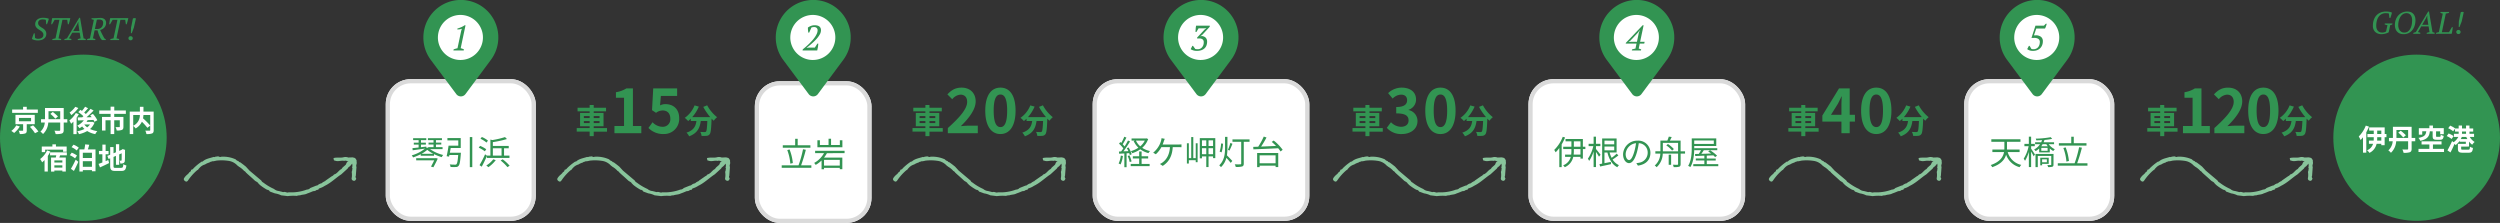
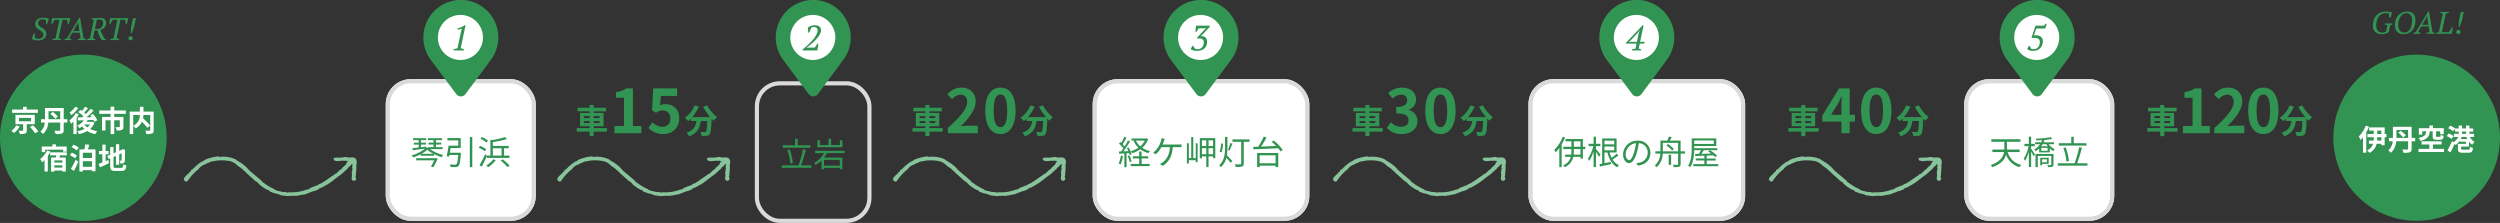
<svg xmlns="http://www.w3.org/2000/svg" viewBox="0 0 1200 107">
  <rect x="0" y="0" width="1200" height="107" fill="#333333" stroke="none" />
  <defs>
    <clipPath id="a">
      <path fill="#88c49b" d="M0 0h80.26v30.61H0z" />
    </clipPath>
    <clipPath id="b">
      <path fill="#329452" stroke="#033cb6" d="M0 0h35.97v46.26H0z" />
    </clipPath>
    <clipPath id="c">
      <path fill="none" stroke="#033cb6" d="M0 0h35.97v46.26H0z" />
    </clipPath>
    <clipPath id="d">
      <path d="M0 0h35.97v46.26H0Z" fill="none" stroke="#033cb6" />
    </clipPath>
  </defs>
  <g transform="translate(0 26.22)">
    <ellipse cx="40" cy="39.89" rx="40" ry="39.89" fill="#329452" />
    <path d="M18.16 26.37h-5.32v-1.34h-1.76v1.34H5.83v1.58h12.33ZM7.8 33.95a8.55 8.55 0 0 1-2.37 2.68 12.1 12.1 0 0 1 1.36.97 12.7 12.7 0 0 0 2.72-3.1Zm1.29-3.57h5.82v1.6H9.1Zm7.59 3.02v-4.47H7.42v4.47h3.68v2.9c0 .18-.06.22-.3.24-.23.01-1.11 0-1.83-.03a6.68 6.68 0 0 1 .53 1.6 7.63 7.63 0 0 0 2.57-.26c.62-.24.77-.66.77-1.5V33.4Zm-2.31 1.27a21.06 21.06 0 0 1 2.42 3.06l1.64-.83a22.17 22.17 0 0 0-2.54-2.95Zm9.8-6.23a19.1 19.1 0 0 1 2.39 2.31l1.26-1.05a19.76 19.76 0 0 0-2.48-2.18ZM23.28 31v-3.83h5.62V31Zm9.03 0h-1.73v-5.37H21.6V31h-1.9v1.6h1.8a6.56 6.56 0 0 1-2.1 4.36 6.22 6.22 0 0 1 1.25 1.16 8.29 8.29 0 0 0 2.52-5.52h5.73v3.55c0 .3-.11.4-.42.41s-1.41.01-2.35-.06a6.1 6.1 0 0 1 .57 1.63 8.73 8.73 0 0 0 3.02-.28c.63-.27.86-.72.86-1.67V32.6h1.73Zm3.83-5.95a11.7 11.7 0 0 1-2.75 2.77 12.74 12.74 0 0 1 .87 1.22 17.21 17.21 0 0 0 3.35-3.41Zm.25 2.98a11.94 11.94 0 0 1-3.12 3.6 10.11 10.11 0 0 1 .86 1.56 12.4 12.4 0 0 0 1.1-1.04v6h1.55v-7.88a18.76 18.76 0 0 0 1.06-1.69Zm4.09 5.5h2.71a6.23 6.23 0 0 1-1.34 1.37 6.4 6.4 0 0 1-1.39-1.36Zm3.85-1.3-.27.05h-2.53c.2-.27.37-.55.54-.83l2.79-.1a8.08 8.08 0 0 1 .46.92l1.4-.77a13.8 13.8 0 0 0-2.13-3.07l-1.29.71c.24.28.48.57.7.9l-2.5.04a44.74 44.74 0 0 0 3.43-3.25l-1.47-.81a25.12 25.12 0 0 1-2.26 2.48 10.53 10.53 0 0 0-.8-.7c.59-.6 1.27-1.35 1.88-2.06L40.84 25a15.27 15.27 0 0 1-1.5 2.01l-.77-.5-1 1.08a15.93 15.93 0 0 1 2.47 1.98 33 33 0 0 1-.6.54l-2.15.01.14 1.47 2.8-.08a9.04 9.04 0 0 1-3.13 2.59 9.7 9.7 0 0 1 1.08 1.23 13.54 13.54 0 0 0 1.26-.87 7.63 7.63 0 0 0 1.1 1.22 12.1 12.1 0 0 1-3.44 1.09 5.42 5.42 0 0 1 .8 1.41 13.68 13.68 0 0 0 3.96-1.5 11.34 11.34 0 0 0 3.87 1.48 6.22 6.22 0 0 1 .99-1.43 12.56 12.56 0 0 1-3.49-1.02 7.65 7.65 0 0 0 2.13-3.03Zm16.08-3.8V26.8h-5.56v-1.82h-1.77v1.82h-5.44v1.63h5.45v1.47h-4.13v6.53h1.68v-4.91h2.45v6.6h1.74v-6.6h2.67v3.08c0 .15-.07.22-.3.22s-1.04 0-1.74-.03a5.98 5.98 0 0 1 .56 1.64 6.68 6.68 0 0 0 2.47-.28c.58-.25.75-.73.75-1.53V29.9h-4.41v-1.47Zm11.7.56v5.05a36.55 36.55 0 0 0-3.46-3.47 10.61 10.61 0 0 0 .2-1.58Zm-8.17 0h3.19a5.55 5.55 0 0 1-3.19 5.16Zm9.82-1.63h-4.9v-2.32h-1.71v2.32h-4.88v10.78h1.67V34.2a6.78 6.78 0 0 1 1.16 1.23 7.27 7.27 0 0 0 3.01-3.22 29.28 29.28 0 0 1 2.63 2.92l1.37-1.06v2.1c0 .25-.08.32-.35.33s-1.2.02-2.03-.02a5.46 5.46 0 0 1 .55 1.65 7.23 7.23 0 0 0 2.72-.3c.59-.26.77-.72.77-1.62Zm-52.1 18.27h8.62v.98H32v-2.48h-5.15v-1.08h-1.7v1.08h-5.1v2.67h1.62Zm.94.35a10.75 10.75 0 0 1-3.33 4.14 10.67 10.67 0 0 1 .95 1.57 10.3 10.3 0 0 0 1.16-1.08v5.5h1.57v-7.47a16.16 16.16 0 0 0 1.2-2.13Zm7.33 5.8H26.1v-1h3.84Zm-3.83 2.46v-1.1h3.83v1.1Zm5.99-5.9v-1.45h-8.06v1.45H27l-.23 1.04h-2.26v6.76h1.58v-.49h3.84v.48h1.65v-6.75h-3.1l.38-1.04Zm3.39 7.5c.73-1.34 1.5-2.94 2.11-4.4l-1.27-1.02a43.31 43.31 0 0 1-2.28 4.4Zm1.48-7.4a10.84 10.84 0 0 0-2.53-1.38l-.91 1.21a10.8 10.8 0 0 1 2.5 1.53Zm-2.62-4.02A9.92 9.92 0 0 1 36.82 46l1-1.32a9.55 9.55 0 0 0-2.54-1.46Zm5.42 9.43v-2.68h4.38v2.68Zm4.38-6.75v2.53h-4.38V47.1Zm-1.96-1.6c.23-.69.47-1.46.66-2.23l-1.96-.2a17.85 17.85 0 0 1-.4 2.43h-2.36v10.6h1.64v-.65h4.38v.54h1.71V45.5Zm8.52 2.34h1.41v-1.58H50.7V43.2h-1.56v3.04H47.5v1.58h1.64v3.95l-1.82.68.67 1.68c1.3-.58 2.89-1.34 4.37-2.08l-.38-1.47-1.28.54Zm4.77 6.52c-.85 0-.98-.12-.98-.93V49.1l1.17-.5v4.27h1.55V47.9l1.2-.53c0 1.99-.01 3.01-.04 3.24-.06.25-.14.3-.31.3a6.37 6.37 0 0 1-.67-.02 4.47 4.47 0 0 1 .35 1.4 3.9 3.9 0 0 0 1.45-.2 1.2 1.2 0 0 0 .72-1.17c.07-.57.1-2.25.1-4.91l.05-.28-1.16-.4-.3.2-.29.2-1.1.47V43h-1.56v3.87l-1.16.49v-3h-1.6v3.68l-1.37.57.61 1.49.76-.32v3.6c0 1.93.55 2.45 2.44 2.45h2.98c1.64 0 2.13-.68 2.35-2.64a4.21 4.21 0 0 1-1.46-.6c-.12 1.43-.26 1.75-1.03 1.75Z" fill="#fff" />
  </g>
  <path d="M16.82 18.19a2.26 2.26 0 0 0 .55.29 2 2 0 0 0 .83.14 4.34 4.34 0 0 0 .96-.07 2.57 2.57 0 0 0 .84-.32 1.75 1.75 0 0 0 .6-.6 1.74 1.74 0 0 0 .23-.91 1.77 1.77 0 0 0-.3-1.04 3.2 3.2 0 0 0-.73-.74 10.13 10.13 0 0 0-.94-.62 6.95 6.95 0 0 1-.93-.65 3.29 3.29 0 0 1-.73-.85 2.31 2.31 0 0 1-.3-1.2 3.08 3.08 0 0 1 .25-1.26 2.61 2.61 0 0 1 .74-.97 3.52 3.52 0 0 1 1.2-.63 5.27 5.27 0 0 1 1.6-.22 8.47 8.47 0 0 1 1.63.14 4.34 4.34 0 0 1 1.12.35q-.06.26-.17.6l-.22.7-.25.7-.24.59h-.38L22 9.56a2.42 2.42 0 0 0-.65-.18 5.89 5.89 0 0 0-.87-.06 3.36 3.36 0 0 0-.86.1 2.02 2.02 0 0 0-.7.32 1.52 1.52 0 0 0-.46.55 1.71 1.71 0 0 0-.16.78 1.64 1.64 0 0 0 .29 1 3.29 3.29 0 0 0 .73.71q.43.32.93.61a6.24 6.24 0 0 1 .95.67 3.25 3.25 0 0 1 .73.91 2.7 2.7 0 0 1 .29 1.31 2.87 2.87 0 0 1-.28 1.28 2.83 2.83 0 0 1-.8.98 3.72 3.72 0 0 1-1.28.64 6.03 6.03 0 0 1-1.71.22 6.86 6.86 0 0 1-.92-.06 5.78 5.78 0 0 1-.81-.16 4.9 4.9 0 0 1-.66-.24 2.06 2.06 0 0 1-.43-.24q.06-.27.17-.64t.25-.74l.27-.73q.13-.35.26-.6h.38Zm12.48 1.03h-4.22l.07-.43a5.78 5.78 0 0 1 .72-.22q.35-.08.77-.14l1.89-8.93h-2.3l-1.24 2.15h-.39q.01-.3.07-.69t.11-.78l.13-.78.14-.68h8.7l-.15.68-.2.77q-.1.4-.22.78t-.21.7h-.4l-.3-2.15h-2.3l-1.89 8.92.68.15a3 3 0 0 1 .61.21Zm4.93 0h-3.37l.09-.43a6.55 6.55 0 0 1 1.17-.36l5.92-9.89h.39l1.7 9.88.54.14a2.18 2.18 0 0 1 .5.22l-.07.44h-3.81l.07-.43a6.85 6.85 0 0 1 1.33-.36l-.45-2.75H34.7l-1.61 2.74a3.98 3.98 0 0 1 1.2.36Zm.92-4.32h2.97l-.48-3.18-.04-1.29h-.03l-.6 1.32Zm9.46 3.52a4.99 4.99 0 0 1 1.19.36l-.08.44h-3.95l.08-.43a4.34 4.34 0 0 1 .68-.23l.64-.13 1.88-8.9-.66-.18a3.3 3.3 0 0 1-.5-.2l.1-.43h1.32q.6 0 1.32-.06T48 8.6a3.26 3.26 0 0 1 2.2.63 2.28 2.28 0 0 1 .72 1.81 3.2 3.2 0 0 1-.2 1.13 3.3 3.3 0 0 1-.56.97 3.6 3.6 0 0 1-.9.76 4.2 4.2 0 0 1-1.19.49q.44 1.02.96 2.02t1.07 2l.7.44-.07.37h-1.7l-.52-.42q-.31-.52-.56-1.03t-.45-1.02q-.2-.51-.36-1.05t-.29-1.13h-1.44Zm2.92-9.04q-.34 0-.59.02t-.45.06l-.94 4.45h1.07a3.04 3.04 0 0 0 1.34-.24 2.39 2.39 0 0 0 .89-.68 2.8 2.8 0 0 0 .5-.96 3.92 3.92 0 0 0 .15-1.1 1.36 1.36 0 0 0-.46-1.18 2.47 2.47 0 0 0-1.5-.37Zm9.6 9.84h-4.21l.08-.43a5.78 5.78 0 0 1 .71-.22q.36-.08.78-.14l1.88-8.93h-2.3l-1.24 2.15h-.39q.01-.3.07-.69t.11-.78l.13-.78.14-.68h8.7l-.15.68-.2.77-.21.78-.22.7h-.39L60.1 9.5h-2.3l-1.88 8.92.68.15a3 3 0 0 1 .61.21Zm5.7-3.27.07-2.64.9-4.44a1.78 1.78 0 0 1 .75-.16 1.4 1.4 0 0 1 .69.16l-1 4.44-1.01 2.64Zm-1.16 2.42a.94.94 0 0 1 .28-.72 1.02 1.02 0 0 1 .73-.27 1.05 1.05 0 0 1 .75.27.94.94 0 0 1 .29.72.93.93 0 0 1-.29.7 1.05 1.05 0 0 1-.75.27 1.02 1.02 0 0 1-.73-.27.93.93 0 0 1-.29-.7Z" fill="#329452" />
  <g transform="rotate(14 -184.9 417.07)" clip-path="url(#a)">
    <path d="m23.32 15.04.26.09c.22.32.57.2.87.25h-.02l1.77.75 1.25.57 2.19 1.45 6.64 3.25a1.87 1.87 0 0 0 1.17.71 25.54 25.54 0 0 0 5.73 1.74 4.31 4.31 0 0 0 2.02.44l.57-.05h1.43a1.63 1.63 0 0 0 1.14-.24l.56-.04c.52 0 1.06.14 1.5-.27a21.32 21.32 0 0 0 8.13-3.37 2.2 2.2 0 0 0 1.43-1.13l2.51-1.82a1.45 1.45 0 0 0 .93-.8l.76-.64a1.38 1.38 0 0 0 .87-.77l.8-.76a.38.38 0 0 0 .33-.38l2.46-2.82a2.1 2.1 0 0 0 .79-1.06c1.32-.67 1.64-2.16 2.57-3.15.44-.28.46-.8.71-1.2l.99-1.42c.4-.6-.05-1.63 1.04-1.91-.77-.05-1.48-.33-2.1.16-1.38 0-2.52 1-3.9.97l-.97-.02c-.05-.38-.5-.62-.37-1.06 1.41-.79 3.11-.75 4.5-1.51a3.81 3.81 0 0 1 2.24-.42L76.1 0l1.11.01a2.54 2.54 0 0 1 1.19 1.13l.08.54c.53.7-.07 1.65.54 2.32l.73 4.22c-.16.54.16.88.5 1.21-.01.8-.3 1.47-1.22 1.34-.71-.1-.99-.57-.98-1.42a9.27 9.27 0 0 0-.69-2.5 2.04 2.04 0 0 0-.03-1.15.78.78 0 0 0-.28-.85 3.3 3.3 0 0 0-.43-1.88 14.77 14.77 0 0 1-.68 1.37c-.29.46-.76.81-.82 1.4l-2.3 3.46-.8.89c-1.8 2.18-3.36 4.57-5.57 6.4a9.79 9.79 0 0 1-2.05 1.71.85.85 0 0 0-.49.84c-.36.2-.83.23-1.05.66a2.46 2.46 0 0 1-1.18.61l-1.51 1.11-1.02.69c-.9.84-2.16 1-3.13 1.7h.01a3.48 3.48 0 0 0-1.42.61 21.9 21.9 0 0 0-4.27 1.18l-1.12.13-1.99.25a10.47 10.47 0 0 0-3.14-.18l-2.57-.27a1.43 1.43 0 0 0-1.45-.5 23.96 23.96 0 0 1-3.9-1.4l-.97-.58c-.51-.6-1.34-.54-1.98-.9-1.44-.82-2.92-1.56-4.38-2.33l-.3-.19-.27-.11a2.05 2.05 0 0 0-1.13-.61 9.59 9.59 0 0 0-2.81-1.33l-.98-.43a7.06 7.06 0 0 0-4.63-1.11 22.23 22.23 0 0 0-5.63 1.28l-1.13.56c-.38.2-.86.16-1.15.55a1.54 1.54 0 0 0-.83.62 7.22 7.22 0 0 0-1.79 1.4l-.01.01a5.4 5.4 0 0 0-2.16 2.27c-.32.39-.3.99-.79 1.27a24.14 24.14 0 0 0-2.98 5.55c-.23.64-.47 1.37-1.5.93C-.5 29.94.14 29 .39 28.4c.38-.9 1.2-1.6 1.46-2.6a1.08 1.08 0 0 0 .53-.9c-.22-.57.54-.47.6-.85.15-.04.25-.12.2-.3a25.43 25.43 0 0 1 3.19-4.3c.23-.01.44-.05.52-.32 1.14-1.54 2.91-2.2 4.45-3.2a.86.86 0 0 0 .85-.36c.58-.08 1.07-.58 1.71-.37a.95.95 0 0 0 .9-.22 14.4 14.4 0 0 1 7.15-.45c.37.4.89.4 1.37.51" fill="#88c49b" />
  </g>
  <g transform="rotate(14 -95.28 1147.05)" clip-path="url(#a)">
    <path d="m23.32 15.04.26.09c.22.32.57.2.87.25h-.02l1.77.75 1.25.57 2.19 1.45 6.64 3.25a1.87 1.87 0 0 0 1.17.71 25.54 25.54 0 0 0 5.73 1.74 4.31 4.31 0 0 0 2.02.44l.57-.05h1.43a1.63 1.63 0 0 0 1.14-.24l.56-.04c.52 0 1.06.14 1.5-.27a21.32 21.32 0 0 0 8.13-3.37 2.2 2.2 0 0 0 1.43-1.13l2.51-1.82a1.45 1.45 0 0 0 .93-.8l.76-.64a1.38 1.38 0 0 0 .87-.77l.8-.76a.38.38 0 0 0 .33-.38l2.46-2.82a2.1 2.1 0 0 0 .79-1.06c1.32-.67 1.64-2.16 2.57-3.15.44-.28.46-.8.71-1.2l.99-1.42c.4-.6-.05-1.63 1.04-1.91-.77-.05-1.48-.33-2.1.16-1.38 0-2.52 1-3.9.97l-.97-.02c-.05-.38-.5-.62-.37-1.06 1.41-.79 3.11-.75 4.5-1.51a3.81 3.81 0 0 1 2.24-.42L76.1 0l1.11.01a2.54 2.54 0 0 1 1.19 1.13l.08.54c.53.7-.07 1.65.54 2.32l.73 4.22c-.16.54.16.88.5 1.21-.01.8-.3 1.47-1.22 1.34-.71-.1-.99-.57-.98-1.42a9.27 9.27 0 0 0-.69-2.5 2.04 2.04 0 0 0-.03-1.15.78.78 0 0 0-.28-.85 3.3 3.3 0 0 0-.43-1.88 14.77 14.77 0 0 1-.68 1.37c-.29.46-.76.81-.82 1.4l-2.3 3.46-.8.89c-1.8 2.18-3.36 4.57-5.57 6.4a9.79 9.79 0 0 1-2.05 1.71.85.85 0 0 0-.49.84c-.36.2-.83.23-1.05.66a2.46 2.46 0 0 1-1.18.61l-1.51 1.11-1.02.69c-.9.84-2.16 1-3.13 1.7h.01a3.48 3.48 0 0 0-1.42.61 21.9 21.9 0 0 0-4.27 1.18l-1.12.13-1.99.25a10.47 10.47 0 0 0-3.14-.18l-2.57-.27a1.43 1.43 0 0 0-1.45-.5 23.96 23.96 0 0 1-3.9-1.4l-.97-.58c-.51-.6-1.34-.54-1.98-.9-1.44-.82-2.92-1.56-4.38-2.33l-.3-.19-.27-.11a2.05 2.05 0 0 0-1.13-.61 9.59 9.59 0 0 0-2.81-1.33l-.98-.43a7.06 7.06 0 0 0-4.63-1.11 22.23 22.23 0 0 0-5.63 1.28l-1.13.56c-.38.2-.86.16-1.15.55a1.54 1.54 0 0 0-.83.62 7.22 7.22 0 0 0-1.79 1.4l-.01.01a5.4 5.4 0 0 0-2.16 2.27c-.32.39-.3.99-.79 1.27a24.14 24.14 0 0 0-2.98 5.55c-.23.64-.47 1.37-1.5.93C-.5 29.94.14 29 .39 28.4c.38-.9 1.2-1.6 1.46-2.6a1.08 1.08 0 0 0 .53-.9c-.22-.57.54-.47.6-.85.15-.04.25-.12.2-.3a25.43 25.43 0 0 1 3.19-4.3c.23-.01.44-.05.52-.32 1.14-1.54 2.91-2.2 4.45-3.2a.86.86 0 0 0 .85-.36c.58-.08 1.07-.58 1.71-.37a.95.95 0 0 0 .9-.22 14.4 14.4 0 0 1 7.15-.45c.37.4.89.4 1.37.51" fill="#88c49b" />
  </g>
  <path d="M280.25 59.08v-.97h2.78v.97Zm0-3.37h2.78v.97h-2.78Zm7.53 0v.97h-2.8v-.97Zm0 3.37h-2.8v-.97h2.8Zm3.59 2.39h-6.39v-.87h4.72v-6.4h-4.72v-.77h5.92V51.7h-5.92v-1.3h-1.95v1.3h-5.8v1.73h5.8v.77h-4.6v6.41h4.6v.87h-6.2v1.7h6.2v2.17h1.95v-2.16h6.38Zm3.56 2.46h12.9v-3.45h-4.03V42.44h-3.16a13.39 13.39 0 0 1-4.99 1.83v2.64h3.89v13.57h-4.61Zm23.57.4a7.25 7.25 0 0 0 7.52-7.53c0-4.67-3.02-6.82-6.62-6.82a5.64 5.64 0 0 0-2.58.61l.4-4.55h7.8v-3.6h-11.47l-.58 10.44 1.94 1.28a5.13 5.13 0 0 1 3.22-1.13c2.17 0 3.62 1.4 3.62 3.89a3.6 3.6 0 0 1-3.8 3.94 6.67 6.67 0 0 1-4.72-2.18l-1.98 2.73a9.78 9.78 0 0 0 7.25 2.93Zm19.07-13.02a27.17 27.17 0 0 0 3.35 4.9h-8.64a19.19 19.19 0 0 0 3.16-5.03l-2.04-.6a13.27 13.27 0 0 1-4.72 5.99 11.44 11.44 0 0 1 1.63 1.54 12.05 12.05 0 0 0 1.28-1.16v1.12h2.7c-.32 2.34-1.16 4.44-4.77 5.6a6.38 6.38 0 0 1 1.27 1.76c4.14-1.55 5.18-4.29 5.58-7.36h3.15c-.14 3.34-.32 4.77-.64 5.1a.74.74 0 0 1-.64.22c-.4 0-1.23-.01-2.1-.08a4.6 4.6 0 0 1 .61 1.92 16 16 0 0 0 2.42-.04 1.93 1.93 0 0 0 1.46-.75c.56-.67.75-2.56.93-7.39v-.11c.35.37.68.72 1.02 1.02a9.11 9.11 0 0 1 1.62-1.71 18.42 18.42 0 0 1-4.76-5.7Z" fill="#329452" />
  <g transform="rotate(14 -14.7 1803.31)" clip-path="url(#a)">
    <path d="m23.32 15.04.26.09c.22.32.57.2.87.25h-.02l1.77.75 1.25.57 2.19 1.45 6.64 3.25a1.87 1.87 0 0 0 1.17.71 25.54 25.54 0 0 0 5.73 1.74 4.31 4.31 0 0 0 2.02.44l.57-.05h1.43a1.63 1.63 0 0 0 1.14-.24l.56-.04c.52 0 1.06.14 1.5-.27a21.32 21.32 0 0 0 8.13-3.37 2.2 2.2 0 0 0 1.43-1.13l2.51-1.82a1.45 1.45 0 0 0 .93-.8l.76-.64a1.38 1.38 0 0 0 .87-.77l.8-.76a.38.38 0 0 0 .33-.38l2.46-2.82a2.1 2.1 0 0 0 .79-1.06c1.32-.67 1.64-2.16 2.57-3.15.44-.28.46-.8.71-1.2l.99-1.42c.4-.6-.05-1.63 1.04-1.91-.77-.05-1.48-.33-2.1.16-1.38 0-2.52 1-3.9.97l-.97-.02c-.05-.38-.5-.62-.37-1.06 1.41-.79 3.11-.75 4.5-1.51a3.81 3.81 0 0 1 2.24-.42L76.1 0l1.11.01a2.54 2.54 0 0 1 1.19 1.13l.08.54c.53.7-.07 1.65.54 2.32l.73 4.22c-.16.54.16.88.5 1.21-.01.8-.3 1.47-1.22 1.34-.71-.1-.99-.57-.98-1.42a9.27 9.27 0 0 0-.69-2.5 2.04 2.04 0 0 0-.03-1.15.78.78 0 0 0-.28-.85 3.3 3.3 0 0 0-.43-1.88 14.77 14.77 0 0 1-.68 1.37c-.29.46-.76.81-.82 1.4l-2.3 3.46-.8.89c-1.8 2.18-3.36 4.57-5.57 6.4a9.79 9.79 0 0 1-2.05 1.71.85.85 0 0 0-.49.84c-.36.2-.83.23-1.05.66a2.46 2.46 0 0 1-1.18.61l-1.51 1.11-1.02.69c-.9.84-2.16 1-3.13 1.7h.01a3.48 3.48 0 0 0-1.42.61 21.9 21.9 0 0 0-4.27 1.18l-1.12.13-1.99.25a10.47 10.47 0 0 0-3.14-.18l-2.57-.27a1.43 1.43 0 0 0-1.45-.5 23.96 23.96 0 0 1-3.9-1.4l-.97-.58c-.51-.6-1.34-.54-1.98-.9-1.44-.82-2.92-1.56-4.38-2.33l-.3-.19-.27-.11a2.05 2.05 0 0 0-1.13-.61 9.59 9.59 0 0 0-2.81-1.33l-.98-.43a7.06 7.06 0 0 0-4.63-1.11 22.23 22.23 0 0 0-5.63 1.28l-1.13.56c-.38.2-.86.16-1.15.55a1.54 1.54 0 0 0-.83.62 7.22 7.22 0 0 0-1.79 1.4l-.01.01a5.4 5.4 0 0 0-2.16 2.27c-.32.39-.3.99-.79 1.27a24.14 24.14 0 0 0-2.98 5.55c-.23.64-.47 1.37-1.5.93C-.5 29.94.14 29 .39 28.4c.38-.9 1.2-1.6 1.46-2.6a1.08 1.08 0 0 0 .53-.9c-.22-.57.54-.47.6-.85.15-.04.25-.12.2-.3a25.43 25.43 0 0 1 3.19-4.3c.23-.01.44-.05.52-.32 1.14-1.54 2.91-2.2 4.45-3.2a.86.86 0 0 0 .85-.36c.58-.08 1.07-.58 1.71-.37a.95.95 0 0 0 .9-.22 14.4 14.4 0 0 1 7.15-.45c.37.4.89.4 1.37.51" fill="#88c49b" />
  </g>
  <path d="M441.4 59.08v-.97h2.79v.97Zm0-3.37h2.79v.97h-2.79Zm7.54 0v.97h-2.8v-.97Zm0 3.37h-2.8v-.97h2.8Zm3.58 2.39h-6.38v-.87h4.72v-6.4h-4.72v-.77h5.92V51.7h-5.92v-1.3h-1.95v1.3h-5.81v1.73h5.8v.77h-4.6v6.41h4.6v.87H438v1.7h6.2v2.17h1.95v-2.16h6.38Zm2.43 2.46h14.39v-3.6h-4.64c-1.02 0-2.44.12-3.51.23 3.91-3.83 7.13-8 7.13-11.89 0-4-2.7-6.61-6.76-6.61-2.92 0-4.84 1.13-6.81 3.25l2.32 2.32a5.62 5.62 0 0 1 3.95-2.2c2.06 0 3.22 1.3 3.22 3.48 0 3.3-3.46 7.34-9.28 12.56Zm25.27.4c4.38 0 7.25-3.82 7.25-11.22s-2.88-11.05-7.25-11.05-7.29 3.63-7.29 11.05c0 7.4 2.9 11.23 7.29 11.23Zm0-3.33c-1.86 0-3.25-1.86-3.25-7.89 0-6 1.4-7.74 3.25-7.74s3.22 1.74 3.22 7.74c0 6.03-1.37 7.9-3.22 7.9Zm18.51-9.7a27.17 27.17 0 0 0 3.35 4.91h-8.64a19.19 19.19 0 0 0 3.17-5.04l-2.05-.59a13.27 13.27 0 0 1-4.72 5.98 11.44 11.44 0 0 1 1.63 1.54 12.05 12.05 0 0 0 1.28-1.15v1.12h2.7c-.32 2.33-1.15 4.43-4.77 5.6a6.38 6.38 0 0 1 1.26 1.76c4.15-1.55 5.19-4.29 5.59-7.36h3.15c-.14 3.34-.32 4.77-.64 5.1a.74.74 0 0 1-.64.22c-.4 0-1.23-.01-2.11-.08a4.6 4.6 0 0 1 .62 1.92 16 16 0 0 0 2.42-.04 1.93 1.93 0 0 0 1.45-.75c.56-.67.76-2.56.93-7.39v-.11c.35.37.69.72 1.03 1.02a9.11 9.11 0 0 1 1.61-1.71 18.42 18.42 0 0 1-4.75-5.7Z" fill="#329452" />
  <g transform="rotate(14 90.9 2663.38)" clip-path="url(#a)">
    <path d="m23.32 15.04.26.09c.22.32.57.2.87.25h-.02l1.77.75 1.25.57 2.19 1.45 6.64 3.25a1.87 1.87 0 0 0 1.17.71 25.54 25.54 0 0 0 5.73 1.74 4.31 4.31 0 0 0 2.02.44l.57-.05h1.43a1.63 1.63 0 0 0 1.14-.24l.56-.04c.52 0 1.06.14 1.5-.27a21.32 21.32 0 0 0 8.13-3.37 2.2 2.2 0 0 0 1.43-1.13l2.51-1.82a1.45 1.45 0 0 0 .93-.8l.76-.64a1.38 1.38 0 0 0 .87-.77l.8-.76a.38.38 0 0 0 .33-.38l2.46-2.82a2.1 2.1 0 0 0 .79-1.06c1.32-.67 1.64-2.16 2.57-3.15.44-.28.46-.8.71-1.2l.99-1.42c.4-.6-.05-1.63 1.04-1.91-.77-.05-1.48-.33-2.1.16-1.38 0-2.52 1-3.9.97l-.97-.02c-.05-.38-.5-.62-.37-1.06 1.41-.79 3.11-.75 4.5-1.51a3.81 3.81 0 0 1 2.24-.42L76.1 0l1.11.01a2.54 2.54 0 0 1 1.19 1.13l.08.54c.53.7-.07 1.65.54 2.32l.73 4.22c-.16.54.16.88.5 1.21-.01.8-.3 1.47-1.22 1.34-.71-.1-.99-.57-.98-1.42a9.27 9.27 0 0 0-.69-2.5 2.04 2.04 0 0 0-.03-1.15.78.78 0 0 0-.28-.85 3.3 3.3 0 0 0-.43-1.88 14.77 14.77 0 0 1-.68 1.37c-.29.46-.76.81-.82 1.4l-2.3 3.46-.8.89c-1.8 2.18-3.36 4.57-5.57 6.4a9.79 9.79 0 0 1-2.05 1.71.85.85 0 0 0-.49.84c-.36.2-.83.23-1.05.66a2.46 2.46 0 0 1-1.18.61l-1.51 1.11-1.02.69c-.9.84-2.16 1-3.13 1.7h.01a3.48 3.48 0 0 0-1.42.61 21.9 21.9 0 0 0-4.27 1.18l-1.12.13-1.99.25a10.47 10.47 0 0 0-3.14-.18l-2.57-.27a1.43 1.43 0 0 0-1.45-.5 23.96 23.96 0 0 1-3.9-1.4l-.97-.58c-.51-.6-1.34-.54-1.98-.9-1.44-.82-2.92-1.56-4.38-2.33l-.3-.19-.27-.11a2.05 2.05 0 0 0-1.13-.61 9.59 9.59 0 0 0-2.81-1.33l-.98-.43a7.06 7.06 0 0 0-4.63-1.11 22.23 22.23 0 0 0-5.63 1.28l-1.13.56c-.38.2-.86.16-1.15.55a1.54 1.54 0 0 0-.83.62 7.22 7.22 0 0 0-1.79 1.4l-.01.01a5.4 5.4 0 0 0-2.16 2.27c-.32.39-.3.99-.79 1.27a24.14 24.14 0 0 0-2.98 5.55c-.23.64-.47 1.37-1.5.93C-.5 29.94.14 29 .39 28.4c.38-.9 1.2-1.6 1.46-2.6a1.08 1.08 0 0 0 .53-.9c-.22-.57.54-.47.6-.85.15-.04.25-.12.2-.3a25.43 25.43 0 0 1 3.19-4.3c.23-.01.44-.05.52-.32 1.14-1.54 2.91-2.2 4.45-3.2a.86.86 0 0 0 .85-.36c.58-.08 1.07-.58 1.71-.37a.95.95 0 0 0 .9-.22 14.4 14.4 0 0 1 7.15-.45c.37.4.89.4 1.37.51" fill="#88c49b" />
  </g>
  <path d="M652.6 59.08v-.97h2.8v.97Zm0-3.37h2.8v.97h-2.8Zm7.54 0v.97h-2.8v-.97Zm0 3.37h-2.8v-.97h2.8Zm3.59 2.39h-6.39v-.87h4.72v-6.4h-4.72v-.77h5.92V51.7h-5.92v-1.3h-1.95v1.3h-5.8v1.73h5.8v.77h-4.6v6.41h4.6v.87h-6.19v1.7h6.2v2.17h1.94v-2.16h6.39Zm9.13 2.87c4.09 0 7.54-2.3 7.54-6.24a5.37 5.37 0 0 0-4.27-5.28v-.14a5.1 5.1 0 0 0 3.57-4.9c0-3.66-2.81-5.72-6.96-5.72a9.52 9.52 0 0 0-6.44 2.64l2.18 2.61a5.83 5.83 0 0 1 4.06-1.88c1.83 0 2.87.98 2.87 2.67 0 1.91-1.28 3.27-5.22 3.27v3.05c4.67 0 5.92 1.33 5.92 3.42 0 1.94-1.48 3.02-3.66 3.02a6.82 6.82 0 0 1-4.78-2.2l-2 2.7a9.12 9.12 0 0 0 7.19 2.98Zm18.56 0c4.38 0 7.25-3.83 7.25-11.23s-2.87-11.05-7.25-11.05-7.28 3.63-7.28 11.05c0 7.4 2.9 11.23 7.28 11.23Zm0-3.34c-1.85 0-3.24-1.86-3.24-7.89 0-6 1.39-7.74 3.24-7.74s3.22 1.74 3.22 7.74c0 6.03-1.37 7.9-3.22 7.9Zm18.52-9.7a27.17 27.17 0 0 0 3.34 4.91h-8.64a19.19 19.19 0 0 0 3.17-5.04l-2.05-.59a13.27 13.27 0 0 1-4.72 5.98 11.44 11.44 0 0 1 1.64 1.54 12.05 12.05 0 0 0 1.28-1.15v1.12h2.7c-.32 2.33-1.16 4.43-4.77 5.6a6.38 6.38 0 0 1 1.26 1.76c4.14-1.55 5.18-4.29 5.58-7.36h3.16c-.15 3.34-.32 4.77-.64 5.1a.74.74 0 0 1-.64.22c-.4 0-1.24-.01-2.12-.08a4.6 4.6 0 0 1 .63 1.92 16 16 0 0 0 2.41-.04 1.93 1.93 0 0 0 1.46-.75c.56-.67.75-2.56.93-7.39v-.11c.35.37.69.72 1.02 1.02a9.11 9.11 0 0 1 1.62-1.71 18.42 18.42 0 0 1-4.75-5.7Z" fill="#329452" />
  <g transform="rotate(14 195.5 3515.29)" clip-path="url(#a)">
    <path d="m23.32 15.04.26.09c.22.32.57.2.87.25h-.02l1.77.75 1.25.57 2.19 1.45 6.64 3.25a1.87 1.87 0 0 0 1.17.71 25.54 25.54 0 0 0 5.73 1.74 4.31 4.31 0 0 0 2.02.44l.57-.05h1.43a1.63 1.63 0 0 0 1.14-.24l.56-.04c.52 0 1.06.14 1.5-.27a21.32 21.32 0 0 0 8.13-3.37 2.2 2.2 0 0 0 1.43-1.13l2.51-1.82a1.45 1.45 0 0 0 .93-.8l.76-.64a1.38 1.38 0 0 0 .87-.77l.8-.76a.38.38 0 0 0 .33-.38l2.46-2.82a2.1 2.1 0 0 0 .79-1.06c1.32-.67 1.64-2.16 2.57-3.15.44-.28.46-.8.71-1.2l.99-1.42c.4-.6-.05-1.63 1.04-1.91-.77-.05-1.48-.33-2.1.16-1.38 0-2.52 1-3.9.97l-.97-.02c-.05-.38-.5-.62-.37-1.06 1.41-.79 3.11-.75 4.5-1.51a3.81 3.81 0 0 1 2.24-.42L76.1 0l1.11.01a2.54 2.54 0 0 1 1.19 1.13l.08.54c.53.7-.07 1.65.54 2.32l.73 4.22c-.16.54.16.88.5 1.21-.01.8-.3 1.47-1.22 1.34-.71-.1-.99-.57-.98-1.42a9.27 9.27 0 0 0-.69-2.5 2.04 2.04 0 0 0-.03-1.15.78.78 0 0 0-.28-.85 3.3 3.3 0 0 0-.43-1.88 14.77 14.77 0 0 1-.68 1.37c-.29.46-.76.81-.82 1.4l-2.3 3.46-.8.89c-1.8 2.18-3.36 4.57-5.57 6.4a9.79 9.79 0 0 1-2.05 1.71.85.85 0 0 0-.49.84c-.36.2-.83.23-1.05.66a2.46 2.46 0 0 1-1.18.61l-1.51 1.11-1.02.69c-.9.84-2.16 1-3.13 1.7h.01a3.48 3.48 0 0 0-1.42.61 21.9 21.9 0 0 0-4.27 1.18l-1.12.13-1.99.25a10.47 10.47 0 0 0-3.14-.18l-2.57-.27a1.43 1.43 0 0 0-1.45-.5 23.96 23.96 0 0 1-3.9-1.4l-.97-.58c-.51-.6-1.34-.54-1.98-.9-1.44-.82-2.92-1.56-4.38-2.33l-.3-.19-.27-.11a2.05 2.05 0 0 0-1.13-.61 9.59 9.59 0 0 0-2.81-1.33l-.98-.43a7.06 7.06 0 0 0-4.63-1.11 22.23 22.23 0 0 0-5.63 1.28l-1.13.56c-.38.2-.86.16-1.15.55a1.54 1.54 0 0 0-.83.62 7.22 7.22 0 0 0-1.79 1.4l-.01.01a5.4 5.4 0 0 0-2.16 2.27c-.32.39-.3.99-.79 1.27a24.14 24.14 0 0 0-2.98 5.55c-.23.64-.47 1.37-1.5.93C-.5 29.94.14 29 .39 28.4c.38-.9 1.2-1.6 1.46-2.6a1.08 1.08 0 0 0 .53-.9c-.22-.57.54-.47.6-.85.15-.04.25-.12.2-.3a25.43 25.43 0 0 1 3.19-4.3c.23-.01.44-.05.52-.32 1.14-1.54 2.91-2.2 4.45-3.2a.86.86 0 0 0 .85-.36c.58-.08 1.07-.58 1.71-.37a.95.95 0 0 0 .9-.22 14.4 14.4 0 0 1 7.15-.45c.37.4.89.4 1.37.51" fill="#88c49b" />
  </g>
  <path d="M861.81 59.08v-.97h2.79v.97Zm0-3.37h2.79v.97h-2.79Zm7.54 0v.97h-2.8v-.97Zm0 3.37h-2.8v-.97h2.8Zm3.58 2.39h-6.38v-.87h4.72v-6.4h-4.72v-.77h5.92V51.7h-5.92v-1.3h-1.95v1.3h-5.81v1.73h5.8v.77H860v6.41h4.6v.87h-6.19v1.7h6.2v2.17h1.95v-2.16h6.38Zm5.94-6.36 3.34-5.33c.6-1.16 1.18-2.35 1.7-3.51h.12c-.05 1.27-.14 3.22-.14 4.46v4.38Zm5.02 8.82h3.97v-5.57h2.52v-3.25h-2.52V42.44h-5.13l-8 13.02v2.9h9.16Zm16.74.4c4.37 0 7.25-3.82 7.25-11.22s-2.88-11.05-7.25-11.05-7.29 3.63-7.29 11.05c0 7.4 2.9 11.23 7.29 11.23Zm0-3.33c-1.86 0-3.25-1.86-3.25-7.89 0-6 1.39-7.74 3.25-7.74s3.21 1.74 3.21 7.74c0 6.03-1.36 7.9-3.21 7.9Zm18.51-9.7a27.17 27.17 0 0 0 3.35 4.91h-8.64a19.19 19.19 0 0 0 3.16-5.04l-2.04-.59a13.27 13.27 0 0 1-4.72 5.98 11.44 11.44 0 0 1 1.63 1.54 12.05 12.05 0 0 0 1.28-1.15v1.12h2.7c-.32 2.33-1.15 4.43-4.77 5.6a6.38 6.38 0 0 1 1.26 1.76c4.15-1.55 5.19-4.29 5.59-7.36h3.15c-.14 3.34-.32 4.77-.64 5.1a.74.74 0 0 1-.64.22c-.4 0-1.23-.01-2.11-.08a4.6 4.6 0 0 1 .62 1.92 16 16 0 0 0 2.42-.04 1.93 1.93 0 0 0 1.45-.75c.56-.67.75-2.56.93-7.39v-.11c.35.37.69.72 1.02 1.02a9.11 9.11 0 0 1 1.62-1.71 18.42 18.42 0 0 1-4.75-5.7Z" fill="#329452" />
  <g transform="rotate(14 284.6 4240.85)" clip-path="url(#a)">
-     <path d="m23.32 15.04.26.09c.22.32.57.2.87.25h-.02l1.77.75 1.25.57 2.19 1.45 6.64 3.25a1.87 1.87 0 0 0 1.17.71 25.54 25.54 0 0 0 5.73 1.74 4.31 4.31 0 0 0 2.02.44l.57-.05h1.43a1.63 1.63 0 0 0 1.14-.24l.56-.04c.52 0 1.06.14 1.5-.27a21.32 21.32 0 0 0 8.13-3.37 2.2 2.2 0 0 0 1.43-1.13l2.51-1.82a1.45 1.45 0 0 0 .93-.8l.76-.64a1.38 1.38 0 0 0 .87-.77l.8-.76a.38.38 0 0 0 .33-.38l2.46-2.82a2.1 2.1 0 0 0 .79-1.06c1.32-.67 1.64-2.16 2.57-3.15.44-.28.46-.8.71-1.2l.99-1.42c.4-.6-.05-1.63 1.04-1.91-.77-.05-1.48-.33-2.1.16-1.38 0-2.52 1-3.9.97l-.97-.02c-.05-.38-.5-.62-.37-1.06 1.41-.79 3.11-.75 4.5-1.51a3.81 3.81 0 0 1 2.24-.42L76.1 0l1.11.01a2.54 2.54 0 0 1 1.19 1.13l.08.54c.53.7-.07 1.65.54 2.32l.73 4.22c-.16.54.16.88.5 1.21-.01.8-.3 1.47-1.22 1.34-.71-.1-.99-.57-.98-1.42a9.27 9.27 0 0 0-.69-2.5 2.04 2.04 0 0 0-.03-1.15.78.78 0 0 0-.28-.85 3.3 3.3 0 0 0-.43-1.88 14.77 14.77 0 0 1-.68 1.37c-.29.46-.76.81-.82 1.4l-2.3 3.46-.8.89c-1.8 2.18-3.36 4.57-5.57 6.4a9.79 9.79 0 0 1-2.05 1.71.85.85 0 0 0-.49.84c-.36.2-.83.23-1.05.66a2.46 2.46 0 0 1-1.18.61l-1.51 1.11-1.02.69c-.9.84-2.16 1-3.13 1.7h.01a3.48 3.48 0 0 0-1.42.61 21.9 21.9 0 0 0-4.27 1.18l-1.12.13-1.99.25a10.47 10.47 0 0 0-3.14-.18l-2.57-.27a1.43 1.43 0 0 0-1.45-.5 23.96 23.96 0 0 1-3.9-1.4l-.97-.58c-.51-.6-1.34-.54-1.98-.9-1.44-.82-2.92-1.56-4.38-2.33l-.3-.19-.27-.11a2.05 2.05 0 0 0-1.13-.61 9.59 9.59 0 0 0-2.81-1.33l-.98-.43a7.06 7.06 0 0 0-4.63-1.11 22.23 22.23 0 0 0-5.63 1.28l-1.13.56c-.38.2-.86.16-1.15.55a1.54 1.54 0 0 0-.83.62 7.22 7.22 0 0 0-1.79 1.4l-.01.01a5.4 5.4 0 0 0-2.16 2.27c-.32.39-.3.99-.79 1.27a24.14 24.14 0 0 0-2.98 5.55c-.23.64-.47 1.37-1.5.93C-.5 29.94.14 29 .39 28.4c.38-.9 1.2-1.6 1.46-2.6a1.08 1.08 0 0 0 .53-.9c-.22-.57.54-.47.6-.85.15-.04.25-.12.2-.3a25.43 25.43 0 0 1 3.19-4.3c.23-.01.44-.05.52-.32 1.14-1.54 2.91-2.2 4.45-3.2a.86.86 0 0 0 .85-.36c.58-.08 1.07-.58 1.71-.37a.95.95 0 0 0 .9-.22 14.4 14.4 0 0 1 7.15-.45c.37.4.89.4 1.37.51" fill="#88c49b" />
-   </g>
+     </g>
  <path d="M1034.1 59.08v-.97h2.78v.97Zm0-3.37h2.78v.97h-2.78Zm7.54 0v.97h-2.8v-.97Zm0 3.37h-2.8v-.97h2.8Zm3.58 2.39h-6.38v-.87h4.72v-6.4h-4.72v-.77h5.92V51.7h-5.92v-1.3h-1.96v1.3h-5.8v1.73h5.8v.77h-4.6v6.41h4.6v.87h-6.19v1.7h6.2v2.17h1.95v-2.16h6.38Zm2.6 2.46h12.9v-3.45h-4.02V42.44h-3.16a13.39 13.39 0 0 1-4.99 1.83v2.64h3.89v13.57h-4.61Zm15.08 0h14.38v-3.6h-4.63c-1.02 0-2.44.12-3.51.24 3.91-3.83 7.13-8 7.13-11.9 0-4-2.7-6.6-6.76-6.6-2.93 0-4.84 1.12-6.81 3.24l2.32 2.32a5.62 5.62 0 0 1 3.94-2.2c2.06 0 3.22 1.3 3.22 3.48 0 3.3-3.45 7.34-9.28 12.56Zm23.52.4c4.38 0 7.25-3.82 7.25-11.22s-2.87-11.05-7.25-11.05-7.28 3.63-7.28 11.05c0 7.4 2.9 11.23 7.28 11.23Zm0-3.33c-1.86 0-3.25-1.86-3.25-7.89 0-6 1.4-7.74 3.25-7.74s3.22 1.74 3.22 7.74c0 6.03-1.36 7.9-3.22 7.9Zm16.78-9.7a27.17 27.17 0 0 0 3.34 4.91h-8.64a19.19 19.19 0 0 0 3.17-5.04l-2.05-.59a13.27 13.27 0 0 1-4.72 5.99 11.44 11.44 0 0 1 1.63 1.54 12.05 12.05 0 0 0 1.28-1.16v1.12h2.7c-.32 2.34-1.15 4.44-4.77 5.6a6.38 6.38 0 0 1 1.27 1.76c4.15-1.55 5.19-4.28 5.59-7.36h3.15c-.14 3.35-.32 4.77-.64 5.1a.74.74 0 0 1-.64.23c-.4 0-1.23-.02-2.11-.08a4.6 4.6 0 0 1 .62 1.92 16 16 0 0 0 2.42-.05 1.93 1.93 0 0 0 1.45-.75c.56-.67.75-2.56.93-7.39v-.11c.35.37.69.72 1.02 1.02a9.11 9.11 0 0 1 1.62-1.71 18.42 18.42 0 0 1-4.75-5.7Z" fill="#329452" />
  <g fill="#fff" stroke="#dadada" stroke-width="2" transform="translate(185.16 38)">
    <rect width="72" height="68" rx="12" stroke="none" />
    <rect x="1" y="1" width="70" height="66" rx="11" fill="none" />
  </g>
  <path d="M209.04 75.93h-9.27v1.02h8.66c-.43.91-1.03 2.07-1.55 3.01l1.15.32a72.1 72.1 0 0 0 2.1-4.14l-.88-.28Zm-6.7-2.11a13.54 13.54 0 0 0 2.74-1.9 14.8 14.8 0 0 0 2.92 1.9Zm10.09-2.24v-.95h-3.17v-1.26h2.56v-.91h-2.56v-1.19h2.88v-.94h-6.74v.94h2.7v1.19h-2.4v.9h2.4v1.27h-2.57v.29h-.88l-.02-.56-2.56.3V69.4h2.35v-.91h-2.35v-1.22h2.55v-.94h-6.32v.94h2.64v1.22h-2.32v.91h2.32v1.4l-2.96.31.1 1.03c1.6-.21 3.75-.52 5.9-.8a17.68 17.68 0 0 1-6.34 3.23 4.67 4.67 0 0 1 .63.99 25.07 25.07 0 0 0 3.68-1.54v.74h6.37v-.78a22.51 22.51 0 0 0 3.7 1.45 6.26 6.26 0 0 1 .7-1.04 18.65 18.65 0 0 1-6.3-2.81Zm3.5 1.72c.14-.72.27-1.5.4-2.25h4.82v-4.77h-6.39v1.12h5.22v2.53h-4.67a60.1 60.1 0 0 1-.93 5.05l1.17.2.17-.77h4.21c-.2 2.88-.48 4.11-.87 4.45a.93.93 0 0 1-.7.17c-.4 0-1.45-.01-2.5-.11a2.7 2.7 0 0 1 .4 1.22 23.29 23.29 0 0 0 2.53.03 1.54 1.54 0 0 0 1.27-.51c.58-.55.85-2.04 1.14-5.81l.03-.55Zm9.58-7.52v14.44h1.19V65.78Zm8.7 1.72a11.34 11.34 0 0 0-2.93-1.75l-.65.85a12.9 12.9 0 0 1 2.9 1.84Zm-.82 4.14a12.8 12.8 0 0 0-2.96-1.62l-.64.87a14.3 14.3 0 0 1 2.94 1.74Zm3.18-.46h4.18v3.5h-4.18Zm-2.83 4.62h10.8v-1.12h-2.6v-3.5h2.25v-1.12h-7.62v-1.84a46.44 46.44 0 0 0 6.77-1.49l-.94-.93a40.72 40.72 0 0 1-6.07 1.43l-.94-.24v7.7h-1.65v.06l-.9-.69a44.62 44.62 0 0 1-2.67 5.21l1.06.74a67.16 67.16 0 0 0 2.51-5.15Zm3.02.67a11.7 11.7 0 0 1-3.34 2.96 10.64 10.64 0 0 1 1 .82 15.67 15.67 0 0 0 3.54-3.38Zm3.54.58a20.03 20.03 0 0 1 3.26 3.18l1.06-.69a21 21 0 0 0-3.33-3.07Z" fill="#329452" />
  <g transform="translate(203.22)" clip-path="url(#b)">
    <path d="M0 17.99a17.99 17.99 0 1 1 32.36 10.8L20.2 45.17a2.75 2.75 0 0 1-4.4 0L3.6 28.8A17.9 17.9 0 0 1 0 17.99" fill="#329452" />
    <path d="M6.97 17.99A10.81 10.81 0 1 0 17.78 7.17 10.81 10.81 0 0 0 6.98 18" fill="#fff" />
    <path d="M19.37 24.22h-4.96l.1-.5a7.3 7.3 0 0 1 .93-.33q.46-.14.94-.24l1.77-8.35.32-1a4.79 4.79 0 0 1-1.05.27 6.63 6.63 0 0 1-1.1.06v-.41q.83-.26 1.74-.63a8.57 8.57 0 0 0 1.76-.97h.42l-2.33 11.03a6.16 6.16 0 0 1 1.57.58Z" fill="#329452" />
  </g>
  <g fill="#fff" stroke="#dadada" stroke-width="2" transform="translate(362.32 39)">
-     <rect width="56" height="68" rx="12" stroke="none" />
    <rect x="1" y="1" width="54" height="66" rx="11" fill="none" />
  </g>
  <path d="M388.99 69.74h-6.1v-3.12h-1.21v3.12h-5.94v1.16H389Zm-8.43 8.53a23.94 23.94 0 0 0-1.57-6.53l-1.1.3a24.14 24.14 0 0 1 1.47 6.52Zm3.97 1.09a73.8 73.8 0 0 0 2.27-7.46l-1.35-.26a52.78 52.78 0 0 1-2.16 7.72h-8.07v1.17h14.23v-1.17Zm19.82-12.03h-1.22v2.27h-4.22v-3h-1.2v3h-4.16v-2.27h-1.19v3.36h11.99Zm-1.25 12.16h-7.57v-2.75h7.57Zm2.3-5.97v-1.14h-14.14v1.14h4.26a12.09 12.09 0 0 1-4.72 4.69 6.56 6.56 0 0 1 .73.94 13.16 13.16 0 0 0 2.82-2.13v4.24h1.18v-.68h7.57v.64h1.22v-5.57h-8.79a13.88 13.88 0 0 0 1.4-2.13Z" fill="#329452" />
  <g transform="translate(372.37)" clip-path="url(#c)">
    <path d="M0 17.99a17.99 17.99 0 1 1 32.36 10.8L20.2 45.17a2.75 2.75 0 0 1-4.4 0L3.6 28.8A17.9 17.9 0 0 1 0 17.99" fill="#329452" />
    <path d="M6.97 17.99A10.81 10.81 0 1 0 17.78 7.17 10.81 10.81 0 0 0 6.98 18" fill="#fff" />
    <path d="M16.04 15.64h-.42q-.09-.5-.15-1.16a10.68 10.68 0 0 1-.04-1.26 7.38 7.38 0 0 1 1.5-.8 4.82 4.82 0 0 1 1.77-.3 4.66 4.66 0 0 1 1.42.19 2.4 2.4 0 0 1 .93.51 1.93 1.93 0 0 1 .5.77 2.75 2.75 0 0 1 .15.92 4.13 4.13 0 0 1-.59 2.04 11.99 11.99 0 0 1-1.48 2.05 22.72 22.72 0 0 1-1.95 1.95q-1.06.94-1.98 1.67l-.86.67v.07l.96-.1h2.94l1.25-1.94h.42q-.02.41-.07.86t-.12.9l-.17.84-.15.7h-7.05l.12-.54 1.22-1.02q.72-.61 1.5-1.35.79-.74 1.57-1.6a17.5 17.5 0 0 0 1.4-1.72 10.15 10.15 0 0 0 1.02-1.76 4.2 4.2 0 0 0 .4-1.7 1.51 1.51 0 0 0-.42-1.1 1.65 1.65 0 0 0-1.24-.43 3.86 3.86 0 0 0-1.29.2Z" fill="#329452" />
  </g>
  <g fill="#fff" stroke="#dadada" stroke-width="2" transform="translate(524.48 38)">
    <rect width="104" height="68" rx="12" stroke="none" />
    <rect x="1" y="1" width="102" height="66" rx="11" fill="none" />
  </g>
  <path d="M549.5 67.5a8.8 8.8 0 0 1-2.17 2.74 8.2 8.2 0 0 1-2.07-2.74Zm.82-1.1-.22.05h-6.95v1.05h1.65l-.64.2a10.2 10.2 0 0 0 2.27 3.2 12.67 12.67 0 0 1-3.63 1.65 4.67 4.67 0 0 1 .69.98 14.36 14.36 0 0 0 3.85-1.87 11.66 11.66 0 0 0 3.92 1.84 6.37 6.37 0 0 1 .74-1 10.76 10.76 0 0 1-3.74-1.55 9.92 9.92 0 0 0 2.86-4.21Zm-12.34 8.28a11.5 11.5 0 0 1-1.04 3.8 4.16 4.16 0 0 1 .93.46 14.08 14.08 0 0 0 1.13-4.07Zm4.03-1.17a7.45 7.45 0 0 1 .29.93l.9-.4a12.67 12.67 0 0 0-1.5-3.26l-.83.33a12.2 12.2 0 0 1 .75 1.44l-2.37.1a54.9 54.9 0 0 0 3.18-4.77l-1-.44a32.59 32.59 0 0 1-1.62 2.86 12.85 12.85 0 0 0-.93-1.04c.6-.9 1.26-2.16 1.8-3.22l-1.03-.41a20.23 20.23 0 0 1-1.44 2.97c-.16-.14-.3-.28-.47-.41l-.6.78a14.9 14.9 0 0 1 2.06 2.25c-.35.53-.72 1.04-1.06 1.48l-1.05.04.1 1.06c.73-.05 1.6-.1 2.5-.14v6.59h1.07v-6.66Zm-.73 1.35a15.69 15.69 0 0 1 .98 2.92l.9-.3a14.83 14.83 0 0 0-1.02-2.9Zm6.69 1.21h3.15V75h-3.15v-2.3h-1.17V75h-3.04v1.07h3.04v2.61h-4.06v1.07h9.08v-1.07h-3.85Zm11.1-9.44-1.54-.3a6 6 0 0 1-.24 1.28 10.81 10.81 0 0 1-.91 2.24 11.95 11.95 0 0 1-2.85 3.44l1.27.75a12.84 12.84 0 0 0 2.67-3.42h4.1c-.23 4.06-1.95 6.16-3.52 7.34a5.14 5.14 0 0 1-1.3.74l1.36.93c2.75-1.76 4.54-4.43 4.8-9.01h2.7c.37 0 .99.02 1.5.05v-1.38a12.5 12.5 0 0 1-1.5.08h-7.55c.25-.58.44-1.15.6-1.62l.41-1.12Zm14.88 9.27h-1.17V65.78h-1V75.9h-1.14v-7.14h-.93v9.73h.93V76.9h3.31v.96h.91v-9.1h-.9Zm6.14-1.9v-2.86h2.18v2.87Zm-3.15 0v-2.86h2.07v2.87Zm2.07-6.65v2.74h-2.07v-2.74Zm3.26 2.74h-2.17v-2.74h2.17Zm-6.37-3.79V76h1.04v-.92h2.07v5.12h1.09v-5.12h2.17v.82h1.07v-9.6Zm10.23 2.56a14.89 14.89 0 0 1-.7 3.9l.93.38a16.05 16.05 0 0 0 .68-4.16Zm3.04-3.15h-1.15v5.09c0 2.96-.26 6.12-2.79 8.56a3.94 3.94 0 0 1 .83.88 9.2 9.2 0 0 0 2.6-4.48 31.95 31.95 0 0 1 2.08 2.43l.78-.93c-.4-.45-2-2.14-2.6-2.69a22.93 22.93 0 0 0 .25-3.77Zm.97 6.56c.45-.83 1-2.16 1.44-3.25l-1-.42a23.79 23.79 0 0 1-1.17 3.31Zm9.64-5.37h-8.2v1.17h4.2v10.4c0 .32-.13.41-.43.41-.34.02-1.5.04-2.68-.01a4.37 4.37 0 0 1 .48 1.26 10.3 10.3 0 0 0 3.09-.23c.56-.2.77-.6.77-1.4V68.06h2.77Zm12.5 7.67v3.8h-7.66v-3.8Zm-8.86 5.65h1.2v-.7h7.67v.67h1.26v-6.74h-10.13Zm7.01-12.1c.69.57 1.4 1.24 2.08 1.93-2.48.11-5 .23-7.18.3a42.18 42.18 0 0 0 2.59-4.35l-1.31-.45a33.74 33.74 0 0 1-2.66 4.87l-2.4.08.08 1.18c2.93-.12 7.54-.28 11.89-.52a13.79 13.79 0 0 1 1.14 1.54l1.02-.79a21.57 21.57 0 0 0-4.32-4.46Z" fill="#329452" />
  <g transform="translate(558.5)" clip-path="url(#c)">
    <path d="M0 17.99a17.99 17.99 0 1 1 32.36 10.8L20.2 45.17a2.75 2.75 0 0 1-4.4 0L3.6 28.8A17.9 17.9 0 0 1 0 17.99" fill="#329452" />
    <path d="M6.97 17.99A10.81 10.81 0 1 0 17.78 7.17 10.81 10.81 0 0 0 6.98 18" fill="#fff" />
    <path d="M16.42 23.62a2.67 2.67 0 0 0 1.24-.27 2.77 2.77 0 0 0 .9-.74 3.24 3.24 0 0 0 .56-1.05 3.59 3.59 0 0 0 .17-1.2 1.7 1.7 0 0 0-.55-1.47 2.6 2.6 0 0 0-1.61-.43H16.1l.02-.43 3.6-3.86.76-.6v-.07l-.92.1h-2.75l-1.03 1.75h-.43q.02-.73.08-1.57a10.06 10.06 0 0 1 .2-1.46h6.56l-.02.53-3.5 3.79-1 .75v.03l.6-.12a2.97 2.97 0 0 1 2 .82 2.77 2.77 0 0 1 .64 1.94 5 5 0 0 1-.28 1.66 3.66 3.66 0 0 1-.87 1.4 4.3 4.3 0 0 1-1.53.95 6.35 6.35 0 0 1-2.27.35 6.07 6.07 0 0 1-.82-.05 5.56 5.56 0 0 1-.84-.18 5.47 5.47 0 0 1-.72-.27 1.84 1.84 0 0 1-.54-.36l.78-1.53h.34l.22.3.29.4.3.4.25.36.46.09a4.33 4.33 0 0 0 .73.04Z" fill="#329452" />
  </g>
  <g fill="#fff" stroke="#dadada" stroke-width="2" transform="translate(733.67 38)">
    <rect width="104" height="68" rx="12" stroke="none" />
    <rect x="1" y="1" width="102" height="66" rx="11" fill="none" />
  </g>
  <path d="M750.12 65.66a17.72 17.72 0 0 1-4.1 6.3 6.25 6.25 0 0 1 .67 1.16 15.85 15.85 0 0 0 1.78-2.1v9.2h1.13V69.3a25.24 25.24 0 0 0 1.64-3.3Zm8.5 8.54h-3.27a14.73 14.73 0 0 0 .1-1.86v-.8h3.18Zm-3.17-6.37h3.18v2.61h-3.18Zm5.52 2.61h-1.19v-3.73h-8.32v1.12h2.82v2.61h-3.94v1.1h3.94v.8a14.88 14.88 0 0 1-.1 1.86h-2.94v1.1h2.73a5.9 5.9 0 0 1-3.66 4.05 5.07 5.07 0 0 1 .78.91 6.96 6.96 0 0 0 4.07-4.96h3.47v.83h1.15v-4.59h1.19Zm7.3 3.84c-.32-.43-1.7-2.2-2.2-2.75v-1.4h2.1v-1.1h-2.1v-3.42h-1.13v3.43h-2.4v1.1h2.25a17.61 17.61 0 0 1-2.6 6.03 6.4 6.4 0 0 1 .6 1.07 16.62 16.62 0 0 0 2.14-4.6v7.56h1.14v-7.28a26.33 26.33 0 0 1 1.45 2.3Zm1.89-3.94h4.67v1.81h-4.68Zm4.67-2.83v1.78h-4.68V67.5Zm1.18 6.23a21.5 21.5 0 0 1-2.42 2.03 11.77 11.77 0 0 1-.98-2.58h3.36v-6.73h-6.94v12.08l-1.3.24.34 1.15c1.45-.32 3.4-.72 5.23-1.15l-.1-1.06-3.06.6V73.2h1.41c.8 3.25 2.3 5.83 4.77 7.07a4.38 4.38 0 0 1 .79-1 6.97 6.97 0 0 1-3.06-2.7 36.1 36.1 0 0 0 2.77-1.96Zm16.19-.34a5.8 5.8 0 0 0-6.13-5.89 6.82 6.82 0 0 0-7 6.51c0 2.64 1.43 4.28 2.85 4.28 1.5 0 2.76-1.68 3.73-4.98a31.47 31.47 0 0 0 .96-4.6 4.46 4.46 0 0 1 4.28 4.63 4.83 4.83 0 0 1-4.07 4.75 12.09 12.09 0 0 1-1.38.21l.76 1.19c3.79-.5 6-2.74 6-6.1Zm-11.88.51a5.58 5.58 0 0 1 4.96-5.18 26.14 26.14 0 0 1-.9 4.32c-.81 2.7-1.65 3.77-2.41 3.77-.72 0-1.65-.9-1.65-2.9Zm20.65 5.2h1.17v-4.86h-1.17Zm-1.16-9.33a13.25 13.25 0 0 1 2.8 2.5l.85-.72a13.85 13.85 0 0 0-2.85-2.43Zm-1.64 2.84v-4.04h7.31v4.04Zm10.66 0h-2.14V67.5h-5.15c.29-.51.6-1.14.88-1.74l-1.4-.18a18.69 18.69 0 0 1-.7 1.92H797v5.12h-2.43v1.12h2.38a7.86 7.86 0 0 1-2.67 5.7 4.4 4.4 0 0 1 .9.82 9.04 9.04 0 0 0 2.94-6.52h7.36v4.97c0 .29-.08.37-.35.39-.27 0-1.18 0-2.14-.04a4.64 4.64 0 0 1 .38 1.16 9.49 9.49 0 0 0 2.66-.2c.5-.2.67-.57.67-1.3v-4.98h2.12Zm13.8-5.19v1.65h-9.4v-1.65Zm-9.4 2.64h10.58v-3.65h-11.77v4.44c0 2.57-.15 6.19-1.73 8.75a5.07 5.07 0 0 1 1.04.6c1.65-2.65 1.89-6.62 1.89-9.35Zm6.02 8.72v-1.74h4.3v-.96h-4.3V74.7l3.17-.13a7.84 7.84 0 0 1 .82.83l.96-.65a17.66 17.66 0 0 0-3.38-2.63l-.9.58c.47.28.96.64 1.44.99l-4.72.16c.39-.53.8-1.15 1.17-1.75h6.48v-.97h-11.02v.97h3.22c-.32.6-.72 1.25-1.08 1.78l-1.8.04.08.98c1.21-.05 2.73-.1 4.4-.18v1.36h-4.1v.96h4.1v1.75h-5.32v.98h12v-.98Z" fill="#329452" />
  <g transform="translate(767.68)" clip-path="url(#c)">
    <path d="M0 17.99a17.99 17.99 0 1 1 32.36 10.8L20.2 45.17a2.75 2.75 0 0 1-4.4 0L3.6 28.8A17.9 17.9 0 0 1 0 17.99" fill="#329452" />
    <path d="M6.97 17.99A10.81 10.81 0 1 0 17.78 7.17 10.81 10.81 0 0 0 6.98 18" fill="#fff" />
    <path d="M19.99 24.22H15.6l.09-.5q.44-.13.85-.23t.8-.17l.5-2.38h-5.18l.09-.39 8.05-8.43h.46l-1.68 7.94h2.17l-.2.88H19.4l-.5 2.38q.28.07.59.17a5.42 5.42 0 0 1 .6.24Zm-1.02-8.53.49-1.23h-.05l-.9 1.23-3.7 3.93-.8.56 1.25-.12h2.79Z" fill="#329452" />
  </g>
  <g fill="#fff" stroke="#dadada" stroke-width="2" transform="translate(942.84 38)">
    <rect width="72" height="68" rx="12" stroke="none" />
    <rect x="1" y="1" width="70" height="66" rx="11" fill="none" />
  </g>
  <path d="M969.41 73v-1.22h-6.07l.01-.9v-2.83h6.47v-1.21h-13.98v1.22h6.26v2.81a8.69 8.69 0 0 1-.03.91h-5.73V73h5.6c-.44 2.32-1.86 4.67-6.4 6.22a3.4 3.4 0 0 1 .72 1.03c4.27-1.47 6-3.68 6.67-5.99a9.37 9.37 0 0 0 6.48 5.99 4.6 4.6 0 0 1 .81-1.1A8.68 8.68 0 0 1 963.7 73Zm5.53-2.83h1.76v-1.1h-1.76V65.6h-1.1v3.46h-2.12v1.1h2.02a17.67 17.67 0 0 1-2.36 6 8.52 8.52 0 0 1 .63 1.04 17.84 17.84 0 0 0 1.84-4.32v7.31h1.09v-7.46c.44.79.99 1.78 1.21 2.3l.64-.89c-.27-.41-1.43-2.19-1.85-2.78Zm7.55 6.3v1.41h-2.28v-1.4Zm.9 2.2V75.7h-4.07v3.67h.9v-.7Zm2.3-4.77h-8.65v6.32h1.1v-5.38h6.46v4.14c0 .18-.07.23-.28.24s-.86.02-1.61-.01a3.98 3.98 0 0 1 .38.99 6.63 6.63 0 0 0 2.07-.18c.41-.17.52-.48.52-1.04Zm-2.84-1.52h-3.02v-1.4h3.02Zm-.6-3.16a9.64 9.64 0 0 0 .67.98h-3.1a9.3 9.3 0 0 0 .63-.98Zm3.7 0v-.94h-5.01a10.2 10.2 0 0 0 .4-1.1 30.5 30.5 0 0 0 3.7-.53l-.7-.8a44.83 44.83 0 0 1-7.19.7 3.06 3.06 0 0 1 .27.82c.87-.02 1.81-.05 2.76-.11a6.77 6.77 0 0 1-.4 1.02h-2.93v.94h2.37a8.01 8.01 0 0 1-2.86 2.55 2.47 2.47 0 0 1 .73.78 9.5 9.5 0 0 0 1.71-1.26v1.87h5.1v-1.89a8.27 8.27 0 0 0 1.67 1.23 3.95 3.95 0 0 1 .75-.86 8.1 8.1 0 0 1-2.96-2.42Zm15.56-.48h-6.1v-3.12h-1.21v3.12h-5.94v1.16h13.25Zm-8.43 8.53a23.94 23.94 0 0 0-1.57-6.53l-1.1.3a24.14 24.14 0 0 1 1.47 6.52Zm3.96 1.09a73.8 73.8 0 0 0 2.28-7.46l-1.35-.26a52.78 52.78 0 0 1-2.16 7.72h-8.07v1.17h14.24v-1.17Z" fill="#329452" />
  <g transform="translate(959.85)" clip-path="url(#d)">
    <path d="M0 17.99a17.99 17.99 0 1 1 32.36 10.8L20.2 45.17a2.75 2.75 0 0 1-4.4 0L3.6 28.8A17.9 17.9 0 0 1 0 17.99" fill="#329452" />
    <path d="M6.97 17.99A10.81 10.81 0 1 0 17.78 7.17 10.81 10.81 0 0 0 6.98 18" fill="#fff" />
    <path d="M22.15 11.39h.42q-.05.25-.14.57t-.2.63q-.11.32-.24.61t-.23.48h-4.2l-1.1 3.27h.84a3.88 3.88 0 0 1 2.52.73 2.6 2.6 0 0 1 .9 2.14 5 5 0 0 1-.34 1.87 4.24 4.24 0 0 1-.96 1.46 4.24 4.24 0 0 1-1.5.95 5.51 5.51 0 0 1-1.96.32 5.47 5.47 0 0 1-.81-.05 4.95 4.95 0 0 1-.78-.18 3.86 3.86 0 0 1-.66-.28 2.51 2.51 0 0 1-.5-.35l.8-1.53h.34l.2.3.22.4.24.4.22.36.38.09a2.15 2.15 0 0 0 .5.05 3.28 3.28 0 0 0 1.41-.28 2.72 2.72 0 0 0 .98-.76 3.22 3.22 0 0 0 .57-1.09 4.28 4.28 0 0 0 .19-1.26 1.75 1.75 0 0 0-.74-1.6 3.63 3.63 0 0 0-2.07-.44l-1.2.02 1.92-5.9h4.06Z" fill="#329452" />
  </g>
  <path d="M1146.57 15.5a5.24 5.24 0 0 1-.75.36 8.3 8.3 0 0 1-.87.29 7.97 7.97 0 0 1-.88.18 5.45 5.45 0 0 1-.82.07 4.4 4.4 0 0 1-3.13-1.06 3.91 3.91 0 0 1-1.13-3 8.52 8.52 0 0 1 .43-2.77 6.06 6.06 0 0 1 1.23-2.15 5.57 5.57 0 0 1 1.98-1.39 6.66 6.66 0 0 1 2.63-.49 9.68 9.68 0 0 1 1.7.13 3.87 3.87 0 0 1 1.16.38l-.12.56q-.08.33-.2.69l-.23.7-.22.63h-.4l-.31-2.16a3.93 3.93 0 0 0-.68-.11q-.4-.04-.77-.04a4.13 4.13 0 0 0-2.02.47 4.2 4.2 0 0 0-1.44 1.29 5.83 5.83 0 0 0-.85 1.9 9.17 9.17 0 0 0-.28 2.33 4.15 4.15 0 0 0 .3 1.71 2.76 2.76 0 0 0 .74 1.02 2.36 2.36 0 0 0 .95.48 3.46 3.46 0 0 0 .92.1 2.88 2.88 0 0 0 1.1-.18 3.04 3.04 0 0 0 .71-.34l.66-3.03a3.17 3.17 0 0 1-.72-.14q-.33-.1-.65-.22l.11-.44h3.68l-.09.44a2.19 2.19 0 0 1-.4.2 4.06 4.06 0 0 1-.61.16Zm2.98-3.45a7.7 7.7 0 0 1 .41-2.55 6.07 6.07 0 0 1 1.2-2.06 5.7 5.7 0 0 1 1.87-1.39 5.8 5.8 0 0 1 2.48-.5 4.24 4.24 0 0 1 1.84.35 3.33 3.33 0 0 1 1.2.95 3.7 3.7 0 0 1 .67 1.34 6.04 6.04 0 0 1 .2 1.57 8.75 8.75 0 0 1-.34 2.39 6.5 6.5 0 0 1-1.04 2.14 5.43 5.43 0 0 1-1.78 1.53 5.23 5.23 0 0 1-2.54.58 4.54 4.54 0 0 1-1.87-.35 3.65 3.65 0 0 1-1.3-.95 3.87 3.87 0 0 1-.75-1.38 5.55 5.55 0 0 1-.25-1.67Zm1.6.02a4.73 4.73 0 0 0 .22 1.48 3.45 3.45 0 0 0 .6 1.13 2.62 2.62 0 0 0 .9.71 2.45 2.45 0 0 0 1.13.23 2.88 2.88 0 0 0 1.82-.53 4.04 4.04 0 0 0 1.18-1.41 6.78 6.78 0 0 0 .63-1.9 11.47 11.47 0 0 0 .19-2.04 5.28 5.28 0 0 0-.17-1.4 3.1 3.1 0 0 0-.52-1.08 2.38 2.38 0 0 0-.85-.7 2.6 2.6 0 0 0-1.16-.24 2.97 2.97 0 0 0-1.79.54 4.39 4.39 0 0 0-1.24 1.38 6.45 6.45 0 0 0-.71 1.86 9.12 9.12 0 0 0-.23 1.97Zm10.56 4.15h-3.37l.09-.43a6.55 6.55 0 0 1 1.17-.37l5.92-9.88h.4l1.69 9.88.55.14a2.18 2.18 0 0 1 .5.22l-.08.44h-3.8l.07-.43a6.85 6.85 0 0 1 1.32-.37l-.45-2.74h-3.53l-1.6 2.74a3.98 3.98 0 0 1 1.2.36Zm.92-4.32h2.97l-.48-3.18-.03-1.29h-.03l-.6 1.32Zm8.85-6.18h4.11l-.1.44q-.38.13-.76.23a5.92 5.92 0 0 1-.75.14l-1.88 8.91h3.43l1.4-2.41h.39l-.07.72q-.04.41-.12.86l-.15.86q-.08.42-.18.75h-7.54l.07-.43a5.04 5.04 0 0 1 .73-.24q.31-.08.6-.12l1.87-8.9a4.12 4.12 0 0 1-1.16-.38Zm8.71 7.23.06-2.64.9-4.44a1.78 1.78 0 0 1 .75-.16 1.4 1.4 0 0 1 .7.16l-1 4.44-1.02 2.64Zm-1.16 2.42a.94.94 0 0 1 .28-.72 1.02 1.02 0 0 1 .74-.27 1.05 1.05 0 0 1 .75.27.94.94 0 0 1 .28.72.93.93 0 0 1-.28.7 1.05 1.05 0 0 1-.75.27 1.02 1.02 0 0 1-.74-.27.93.93 0 0 1-.28-.7Z" fill="#329452" />
  <g transform="translate(1120 26.22)">
    <ellipse cx="40" cy="39.89" rx="40" ry="39.89" fill="#329452" />
    <path d="M15.58 34.07a14.8 14.8 0 0 1-3.38 5.22 11.56 11.56 0 0 1 .88 1.7 13.64 13.64 0 0 0 1.16-1.32v7.4h1.58v-9.8a22.88 22.88 0 0 0 1.3-2.7Zm7.45 7.2h-2.01c.02-.4.04-.76.04-1.13v-.5h1.97Zm-1.97-4.8h1.97v1.62h-1.97Zm4.44 1.62h-.85v-3.17H17.2v1.54h2.2v1.63h-3.04v1.54h3.04v.49c0 .38-.01.75-.04 1.15h-2.28v1.54h2a4.9 4.9 0 0 1-2.88 3.1 6.69 6.69 0 0 1 1.14 1.25 6.34 6.34 0 0 0 3.43-4.35h2.25v.67h1.61v-3.85h.86Zm5.67-.65a19.1 19.1 0 0 1 2.39 2.32l1.26-1.05a19.76 19.76 0 0 0-2.48-2.19ZM30.29 40v-3.83h5.61V40Zm9.03 0h-1.74v-5.37H28.6V40h-1.9v1.6h1.8a6.56 6.56 0 0 1-2.1 4.36 6.22 6.22 0 0 1 1.25 1.16 8.29 8.29 0 0 0 2.52-5.52h5.73v3.55c0 .3-.11.4-.42.41s-1.41.02-2.35-.05a6.1 6.1 0 0 1 .57 1.62 8.73 8.73 0 0 0 3.02-.28c.63-.27.86-.72.86-1.67V41.6h1.73Zm8.35-3.19v2.23c0 1.38.34 1.83 1.9 1.83h1.67c1.12 0 1.57-.4 1.73-1.86a4.5 4.5 0 0 1-1.42-.57c-.06.88-.13 1.02-.48 1.02h-1.24c-.44 0-.52-.06-.52-.44v-2.2h1.97v1.38h1.73v-2.9h-5.2v-1.26H46.1v1.26h-5.06v3.13h1.63V36.8h1.94c-.23 1.65-.72 2.63-3.77 3.17a4.75 4.75 0 0 1 .9 1.4c3.56-.77 4.33-2.24 4.58-4.57Zm.14 8.42v-2.1h4.13v-1.5h-9.59v1.5h3.75v2.1h-5.22v1.5h12.25v-1.5Zm13.36-4.7a10.09 10.09 0 0 0 .5-1.03h2.14a10.21 10.21 0 0 0 .52 1.04Zm.59-3.6h1.94V38h-1.94Zm3.37 7.2v-2.4a7.08 7.08 0 0 0 1.53 1.52 6.13 6.13 0 0 1 1.16-1.32 7.14 7.14 0 0 1-2.35-2.43h2.08V38h-2.21v-1.06h1.8v-1.49h-1.8v-1.4H63.7v1.4h-1.94v-1.4h-1.6v1.4h-1.68l.01-.01a10.43 10.43 0 0 0-2.42-1.36l-.94 1.26a9.36 9.36 0 0 1 2.38 1.47l.91-1.27v1.4h1.74V38h-2.28v1.5H60a7.64 7.64 0 0 1-2.26 2.55l-.74-.56a44.28 44.28 0 0 1-2.24 4.48l1.48.98a56.87 56.87 0 0 0 1.95-4.15 5.82 5.82 0 0 1 .5.63 8.78 8.78 0 0 0 1.96-2.08v.47h2.95v1.01h-3.8v2.34c0 1.48.52 1.92 2.37 1.92h2.68c1.51 0 1.96-.45 2.17-2.31a4.1 4.1 0 0 1-1.44-.58c-.09 1.26-.18 1.43-.86 1.43h-2.4c-.82 0-.96-.05-.96-.49v-1Zm-7.4-5a8.95 8.95 0 0 0-2.41-1.28l-.9 1.25a9.77 9.77 0 0 1 2.35 1.4Z" fill="#fff" />
  </g>
</svg>